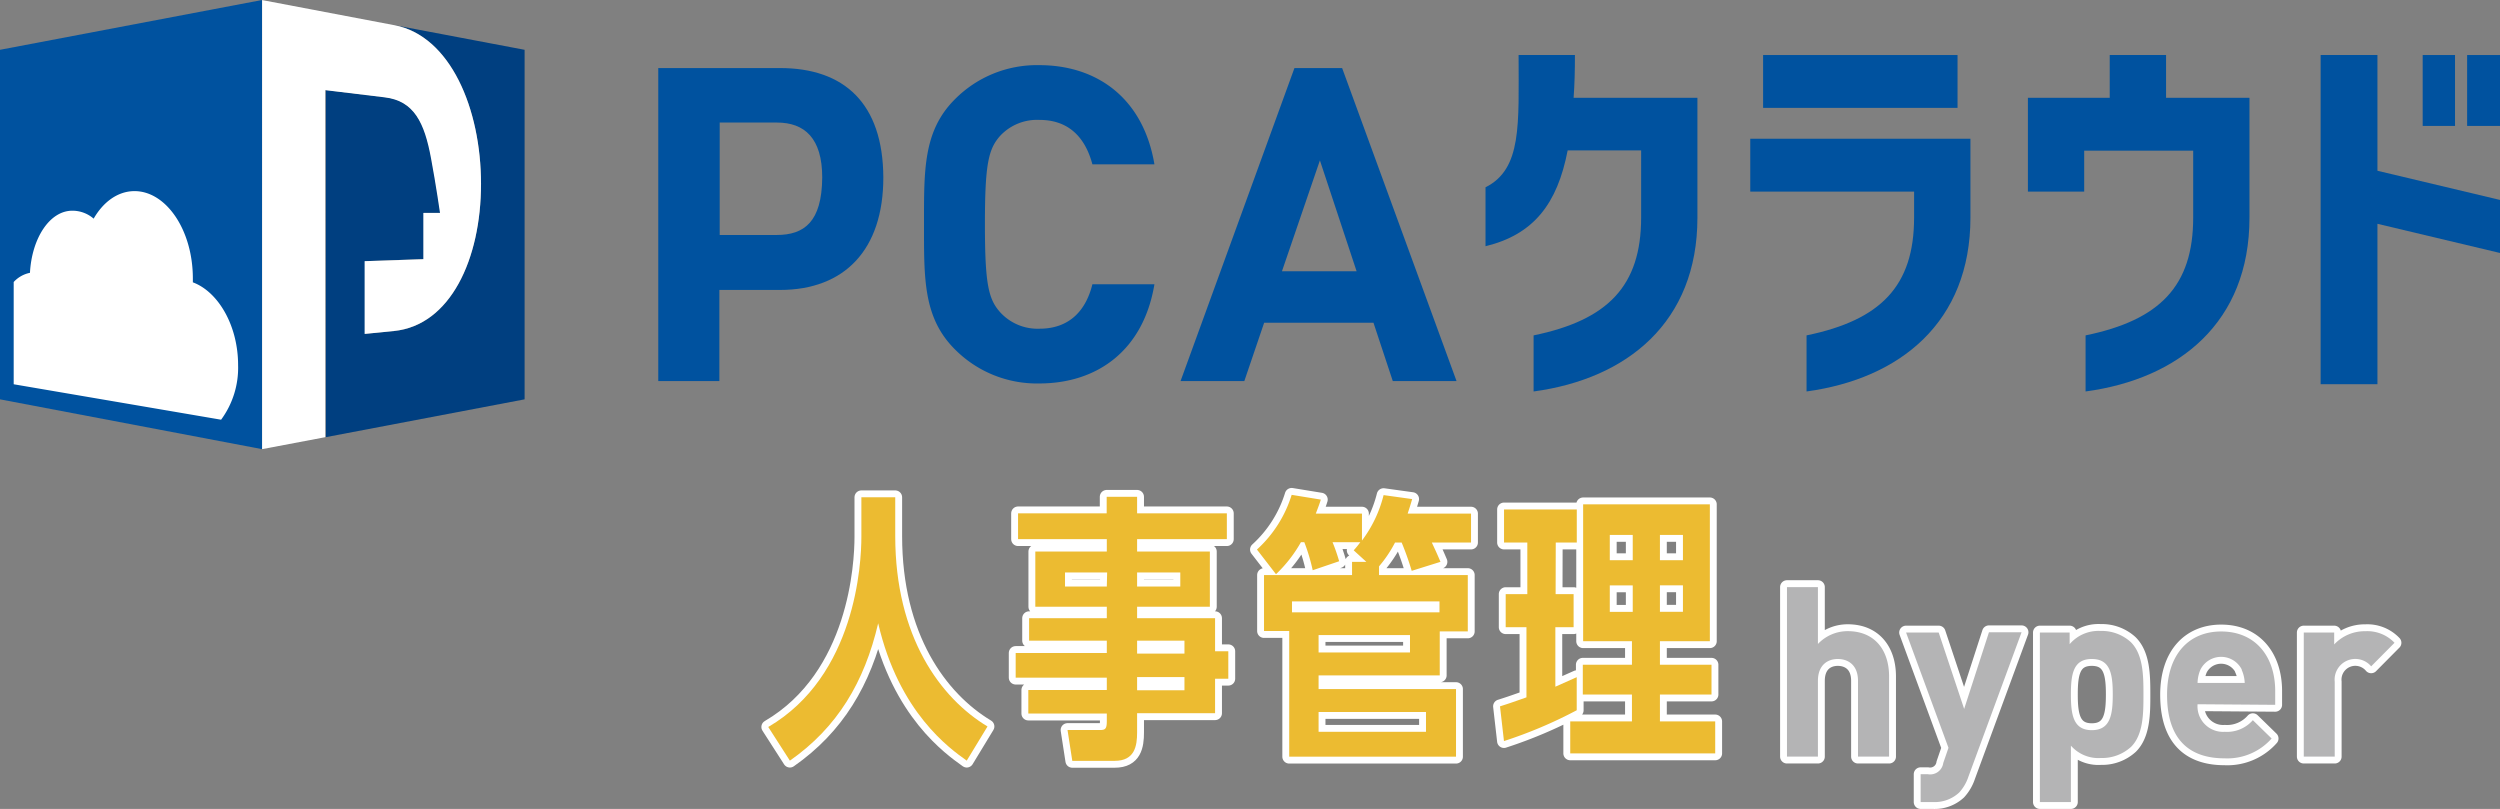
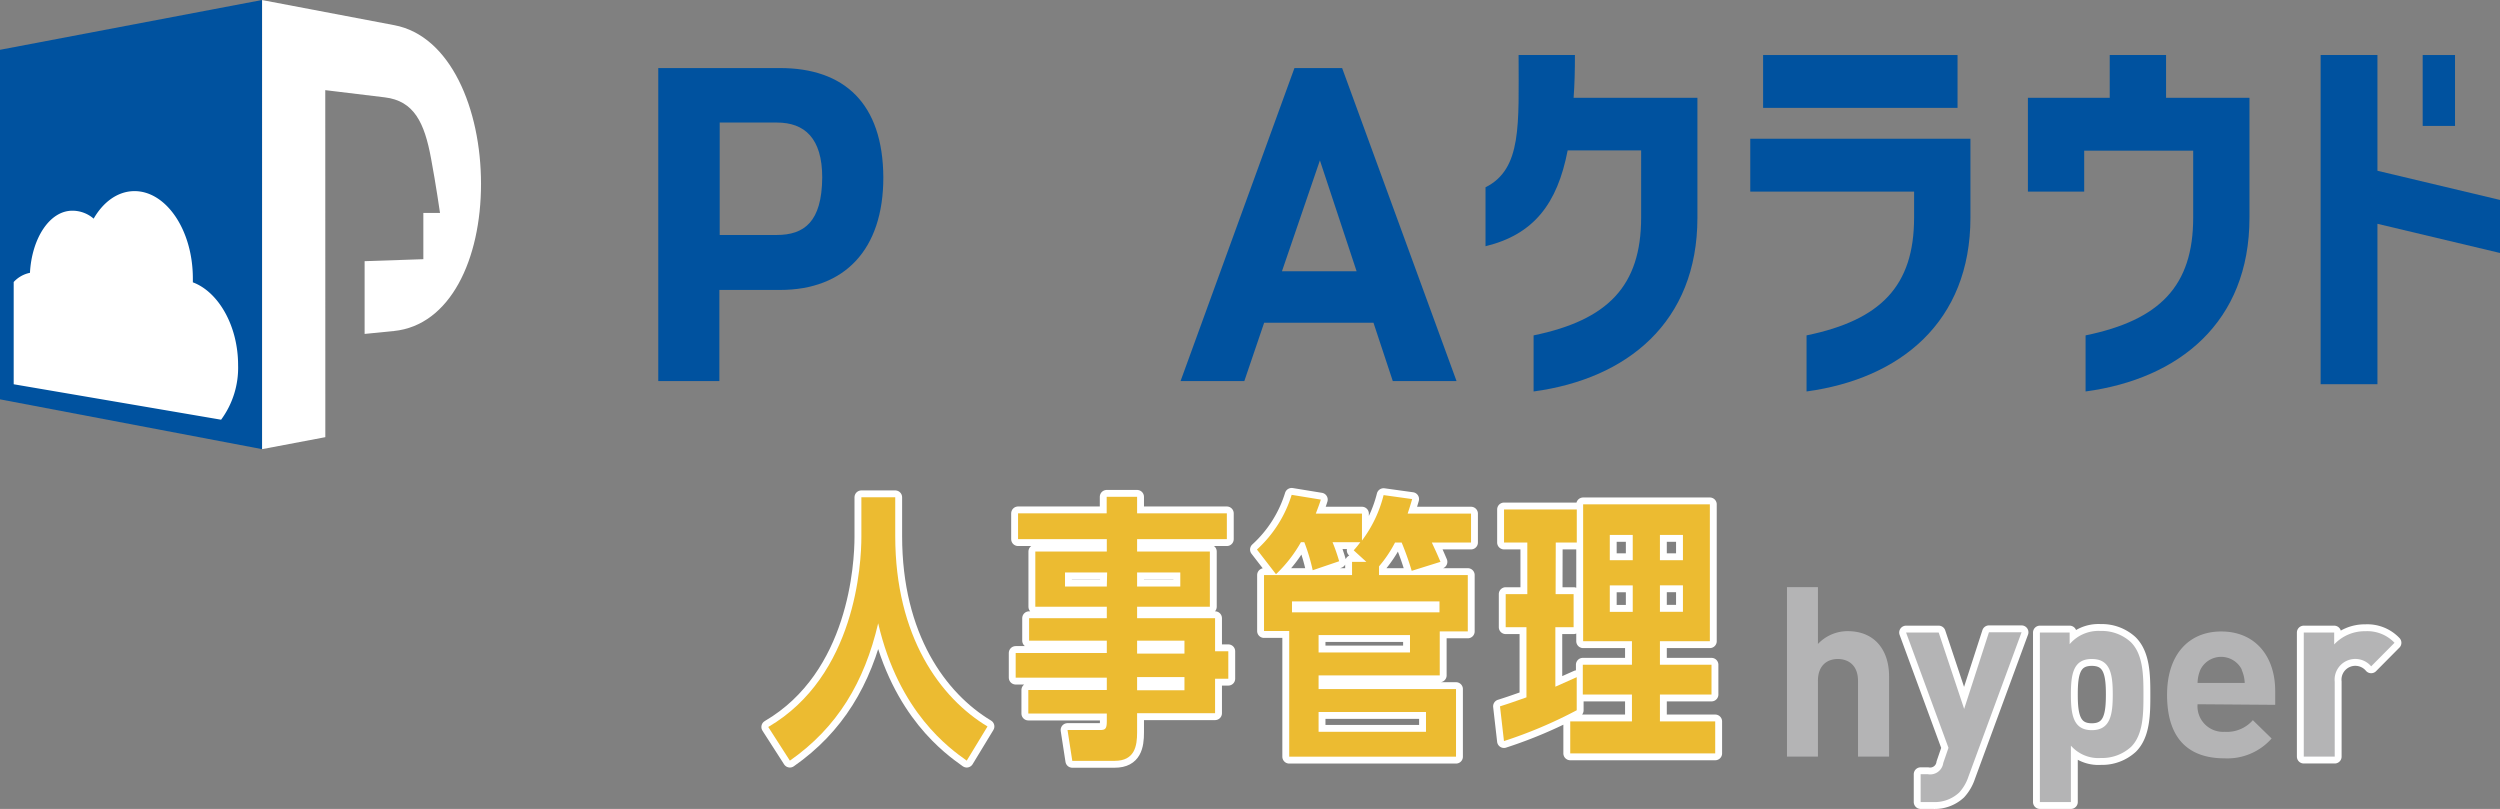
<svg xmlns="http://www.w3.org/2000/svg" width="378" height="122.31" viewBox="0 0 378 122.31">
  <rect x="0" y="0" width="378" height="122.31" fill="#808080" stroke="none" />
  <defs>
    <style>.a,.f{fill:#fff;}.a{stroke:#fff;stroke-linecap:round;stroke-linejoin:round;stroke-width:2.08px;}.b{fill:#ecbb31;}.c{fill:#b4b4b5;}.d{fill:#00529f;}.e{fill:#003f80;}</style>
  </defs>
  <path class="a" d="M138.43,81.86c0,15.22,6.83,24.51,13.95,28.79l-3.14,5.17C146.7,114,139,108.61,135.85,95.05c-2.08,8.9-6.19,15.77-13.35,20.77l-3.27-5.09C132.46,103,133.31,86,133.31,82v-6h5.12Z" transform="translate(-3.07 -0.81)" />
  <path class="a" d="M175,94.28h11.79v5h2v4.15h-2v5.22H175v2.92c0,2-.34,4.28-3.39,4.28H165.2l-.72-4.66h4.88c.8,0,1.06-.13,1.06-1.31V108.7H158.55v-3.56h11.87v-1.87H156.64V99.54h13.78V97.68H158.67v-3.4h11.75V92.55H159.61V84.2h10.81V82.33H157v-3.9h13.4v-2.5H175v2.5h13.57v3.9H175V84.2H186v8.35H175Zm-4.53-6.91H164.1v2.12h6.32Zm11.06,2.12V87.37H175v2.12Zm.63,10.14V97.68H175v1.95Zm0,5.55v-2H175v2Z" transform="translate(-3.07 -0.81)" />
  <path class="a" d="M216.52,87.12A43.15,43.15,0,0,0,215,82.84h-1a18.77,18.77,0,0,1-2.42,3.6v1.32H225v8.52h-4.24v6.65H202.44V105h20.78v10.22H198v-19h-3.81V87.76h13.31v-2h2.16l-1.91-1.74a14.48,14.48,0,0,0,1-1.23h-4.2a26.85,26.85,0,0,1,1,2.88l-4,1.36a28,28,0,0,0-1.27-4.24h-.51A20.67,20.67,0,0,1,196,87.63l-2.88-3.73a18.57,18.57,0,0,0,5.25-8.27l4.41.72c-.21.68-.34,1-.76,2.12H209v4.07a19.14,19.14,0,0,0,3.27-6.87l4.32.6c-.34,1.19-.47,1.52-.68,2.2h9.58v4.37h-5.93c.59,1.27.68,1.44,1.31,2.92Zm4.2,4.62h-22.3v1.65h22.3Zm-4.46,7.72V96.83H202.44v2.63Zm2.42,9H202.44v3h16.24Z" transform="translate(-3.07 -0.81)" />
  <path class="a" d="M238.28,90.64H241v5h-2.76v9l3.23-1.44v5a68.6,68.6,0,0,1-11,4.66l-.6-5.25c1.19-.38,1.48-.47,4-1.36V95.64h-3.14v-5H234v-7.8h-3.52v-5h11v5h-3.18Zm15.77,10.68h7.8v4.5h-7.8v4.07h8.36v4.83H240.49v-4.83h9.33v-4.07h-7.43v-4.5h7.43V97.76h-7.38V77.07H261.6V97.76h-7.55Zm-4.11-19.63h-3.47v3.82h3.47Zm-3.47,7.63v4h3.47v-4Zm11.06-3.81V81.69h-3.48v3.82Zm-3.48,7.8h3.48v-4h-3.48Z" transform="translate(-3.07 -0.81)" />
-   <path class="a" d="M284,115.21V103.76c0-2.48-1.58-3.31-3.06-3.31s-3,.86-3,3.31v11.45h-4.68V89.58h4.68v8.6a6.17,6.17,0,0,1,4.5-1.94c4.1,0,6.26,2.88,6.26,6.84v12.13Z" transform="translate(-3.07 -0.81)" />
  <path class="a" d="M300.7,118.23a6.69,6.69,0,0,1-1.4,2.41,5.44,5.44,0,0,1-4,1.44h-1.83v-4.21h1.08a2,2,0,0,0,2.34-1.69l.79-2.3-6.41-17.43h4.93L300.05,108l3.75-11.59h4.93Z" transform="translate(-3.07 -0.81)" />
  <path class="a" d="M325.29,113.73a6.49,6.49,0,0,1-4.57,1.69,5.52,5.52,0,0,1-4.53-1.87v8.53H311.5V96.45H316v1.76a5.73,5.73,0,0,1,4.68-2,6.49,6.49,0,0,1,4.57,1.69c1.88,1.87,1.91,5.07,1.91,7.88S327.17,111.86,325.29,113.73Zm-5.94-13.28c-2.81,0-3.16,2.3-3.16,5.36s.35,5.4,3.16,5.4,3.17-2.34,3.17-5.4S322.16,100.45,319.35,100.45Z" transform="translate(-3.07 -0.81)" />
-   <path class="a" d="M335.34,107.29a3.87,3.87,0,0,0,4.11,4.17,5.19,5.19,0,0,0,4.25-1.76l2.84,2.77a8.94,8.94,0,0,1-7.13,3c-4.43,0-8.68-2-8.68-9.61,0-6.12,3.32-9.57,8.18-9.57,5.21,0,8.17,3.81,8.17,9v2.09Zm6.7-5.22a3.5,3.5,0,0,0-6.27,0,5.38,5.38,0,0,0-.43,2h7.13A5.19,5.19,0,0,0,342,102.07Z" transform="translate(-3.07 -0.81)" />
  <path class="a" d="M361.59,101.56a3.13,3.13,0,0,0-5.51,2.34v11.31H351.4V96.45H356v1.8a6.31,6.31,0,0,1,4.71-2A5.66,5.66,0,0,1,365.12,98Z" transform="translate(-3.07 -0.81)" />
  <path class="b" d="M138.43,81.86c0,15.22,6.83,24.51,13.95,28.79l-3.14,5.17C146.7,114,139,108.61,135.85,95.05c-2.08,8.9-6.19,15.77-13.35,20.77l-3.27-5.09C132.46,103,133.31,86,133.31,82v-6h5.12Z" transform="translate(-3.07 -0.81)" />
  <path class="b" d="M175,94.28h11.79v5h2v4.15h-2v5.22H175v2.92c0,2-.34,4.28-3.39,4.28H165.2l-.72-4.66h4.88c.8,0,1.06-.13,1.06-1.31V108.7H158.55v-3.56h11.87v-1.87H156.64V99.54h13.78V97.68H158.67v-3.4h11.75V92.55H159.61V84.2h10.81V82.33H157v-3.9h13.4v-2.5H175v2.5h13.57v3.9H175V84.2H186v8.35H175Zm-4.53-6.91H164.1v2.12h6.32Zm11.06,2.12V87.37H175v2.12Zm.63,10.14V97.68H175v1.95Zm0,5.55v-2H175v2Z" transform="translate(-3.07 -0.81)" />
  <path class="b" d="M216.52,87.12A43.15,43.15,0,0,0,215,82.84h-1a18.77,18.77,0,0,1-2.42,3.6v1.32H225v8.52h-4.24v6.65H202.44V105h20.78v10.22H198v-19h-3.81V87.76h13.31v-2h2.16l-1.91-1.74a14.48,14.48,0,0,0,1-1.23h-4.2a26.85,26.85,0,0,1,1,2.88l-4,1.36a28,28,0,0,0-1.27-4.24h-.51A20.67,20.67,0,0,1,196,87.63l-2.88-3.73a18.57,18.57,0,0,0,5.25-8.27l4.41.72c-.21.68-.34,1-.76,2.12H209v4.07a19.14,19.14,0,0,0,3.27-6.87l4.32.6c-.34,1.19-.47,1.52-.68,2.2h9.58v4.37h-5.93c.59,1.27.68,1.44,1.31,2.92Zm4.2,4.62h-22.3v1.65h22.3Zm-4.46,7.72V96.83H202.44v2.63Zm2.42,9H202.44v3h16.24Z" transform="translate(-3.07 -0.81)" />
  <path class="b" d="M238.28,90.64H241v5h-2.76v9l3.23-1.44v5a68.6,68.6,0,0,1-11,4.66l-.6-5.25c1.19-.38,1.48-.47,4-1.36V95.64h-3.14v-5H234v-7.8h-3.52v-5h11v5h-3.18Zm15.77,10.68h7.8v4.5h-7.8v4.07h8.36v4.83H240.49v-4.83h9.33v-4.07h-7.43v-4.5h7.43V97.76h-7.38V77.07H261.6V97.76h-7.55Zm-4.11-19.63h-3.47v3.82h3.47Zm-3.47,7.63v4h3.47v-4Zm11.06-3.81V81.69h-3.48v3.82Zm-3.48,7.8h3.48v-4h-3.48Z" transform="translate(-3.07 -0.81)" />
  <path class="c" d="M284,115.21V103.76c0-2.48-1.58-3.31-3.06-3.31s-3,.86-3,3.31v11.45h-4.68V89.58h4.68v8.6a6.17,6.17,0,0,1,4.5-1.94c4.1,0,6.26,2.88,6.26,6.84v12.13Z" transform="translate(-3.07 -0.81)" />
  <path class="c" d="M300.7,118.23a6.69,6.69,0,0,1-1.4,2.41,5.44,5.44,0,0,1-4,1.44h-1.83v-4.21h1.08a2,2,0,0,0,2.34-1.69l.79-2.3-6.41-17.43h4.93L300.05,108l3.75-11.59h4.93Z" transform="translate(-3.07 -0.81)" />
  <path class="c" d="M325.29,113.73a6.49,6.49,0,0,1-4.57,1.69,5.52,5.52,0,0,1-4.53-1.87v8.53H311.5V96.45H316v1.76a5.73,5.73,0,0,1,4.68-2,6.49,6.49,0,0,1,4.57,1.69c1.88,1.87,1.91,5.07,1.91,7.88S327.17,111.86,325.29,113.73Zm-5.94-13.28c-2.81,0-3.16,2.3-3.16,5.36s.35,5.4,3.16,5.4,3.17-2.34,3.17-5.4S322.16,100.45,319.35,100.45Z" transform="translate(-3.07 -0.81)" />
  <path class="c" d="M335.34,107.29a3.87,3.87,0,0,0,4.11,4.17,5.19,5.19,0,0,0,4.25-1.76l2.84,2.77a8.94,8.94,0,0,1-7.13,3c-4.43,0-8.68-2-8.68-9.61,0-6.12,3.32-9.57,8.18-9.57,5.21,0,8.17,3.81,8.17,9v2.09Zm6.7-5.22a3.5,3.5,0,0,0-6.27,0,5.38,5.38,0,0,0-.43,2h7.13A5.19,5.19,0,0,0,342,102.07Z" transform="translate(-3.07 -0.81)" />
  <path class="c" d="M361.59,101.56a3.13,3.13,0,0,0-5.51,2.34v11.31H351.4V96.45H356v1.8a6.31,6.31,0,0,1,4.71-2A5.66,5.66,0,0,1,365.12,98Z" transform="translate(-3.07 -0.81)" />
  <rect class="d" x="366.31" y="8.32" width="4.89" height="10.72" />
-   <rect class="d" x="373.03" y="8.32" width="4.97" height="10.72" />
  <polygon class="d" points="359.47 8.32 350.88 8.32 350.88 58.09 359.47 58.09 359.47 33.84 378 38.25 378 30.23 359.47 25.82 359.47 8.32" />
  <path class="d" d="M330.58,9.13h-8.52V15.6H309.69V29.78h8.51V23.59h16.48V33.71c0,10.36-5.06,15.5-16.27,17.81V60c14.11-1.9,24.78-10.44,24.78-26.27V15.6H330.58Z" transform="translate(-3.07 -0.81)" />
  <path class="d" d="M241.2,9.13h-8.52c0,10.47.54,17.22-5,20v8.91c7.28-1.77,10.86-6.4,12.42-14.49h11.11V33.71c0,10.36-5.06,15.5-16.26,17.81V60c14.1-1.9,24.77-10.44,24.77-26.27V15.6H241C241.15,13.58,241.2,11.43,241.2,9.13Z" transform="translate(-3.07 -0.81)" />
  <path class="d" d="M267.71,29.78h24.77v3.93c0,10.36-5.06,15.5-16.26,17.81V60C290.33,58.08,301,49.54,301,33.71V21.79H267.71Z" transform="translate(-3.07 -0.81)" />
  <rect class="d" x="266.58" y="8.32" width="29.4" height="7.99" />
  <path class="d" d="M121,11.1H102.6V58.43h9.24V44.65H121c9.78,0,15.63-6.09,15.63-17C136.58,16.45,130.73,11.1,121,11.1Zm-.46,25.24h-8.65v-17h8.65c4.19,0,6.85,2.37,6.85,8.31C127.34,34.35,124.68,36.34,120.49,36.34Z" transform="translate(-3.07 -0.81)" />
-   <path class="d" d="M160.24,18.94c4.65,0,7,2.93,8,6.72h9.38c-1.66-9.91-8.58-15-17.42-15a17.46,17.46,0,0,0-12.77,5.18c-4.78,4.79-4.65,10.71-4.65,18.89s-.13,14.09,4.65,18.88a17.46,17.46,0,0,0,12.77,5.18c8.78,0,15.76-5,17.42-15h-9.38c-.93,3.79-3.32,6.72-8,6.72a7.64,7.64,0,0,1-5.92-2.46c-1.8-2-2.33-4.26-2.33-13.36s.53-11.37,2.33-13.37A7.64,7.64,0,0,1,160.24,18.94Z" transform="translate(-3.07 -0.81)" />
  <path class="d" d="M198.79,11.1,181.57,58.43h9.64l3-8.82h16.53l2.92,8.82h9.64L206,11.1ZM196.9,41.83l5.74-16.77,5.55,16.77Z" transform="translate(-3.07 -0.81)" />
  <path class="d" d="M42.69.81,3.07,8.34V61.19l39.62,7.53Z" transform="translate(-3.07 -0.81)" />
-   <path class="e" d="M62.7,4.61c8.46,1.61,13.1,12.66,13.1,24S71.16,50,62.7,50.85l-4.42.44v-11l8.88-.3V33l2.52,0s-.62-4.32-1.35-8.21c-1-5.47-2.64-8.74-7-9.27l-9-1.09V66.91l30.06-5.72V8.34Z" transform="translate(-3.07 -0.81)" />
  <path class="f" d="M52.25,14.44l9,1.09c4.41.53,6,3.8,7,9.27.73,3.89,1.35,8.21,1.35,8.21l-2.52,0V40l-8.88.3v11l4.42-.44C71.16,50,75.8,40,75.8,28.62s-4.64-22.4-13.1-24l-20-3.8V68.72l9.56-1.81Z" transform="translate(-3.07 -0.81)" />
  <path class="f" d="M32.23,43.5c0-.19,0-.39,0-.58,0-7.45-4.16-13.36-9-13.21-2.45.08-4.58,1.69-6,4.16A4.89,4.89,0,0,0,14,32.67c-3.43,0-6.12,4.18-6.4,9.39a4.55,4.55,0,0,0-2.46,1.39V58.91L36.5,64.27A13.24,13.24,0,0,0,39.07,56C39.07,50.06,36.08,44.93,32.23,43.5Z" transform="translate(-3.07 -0.81)" />
</svg>